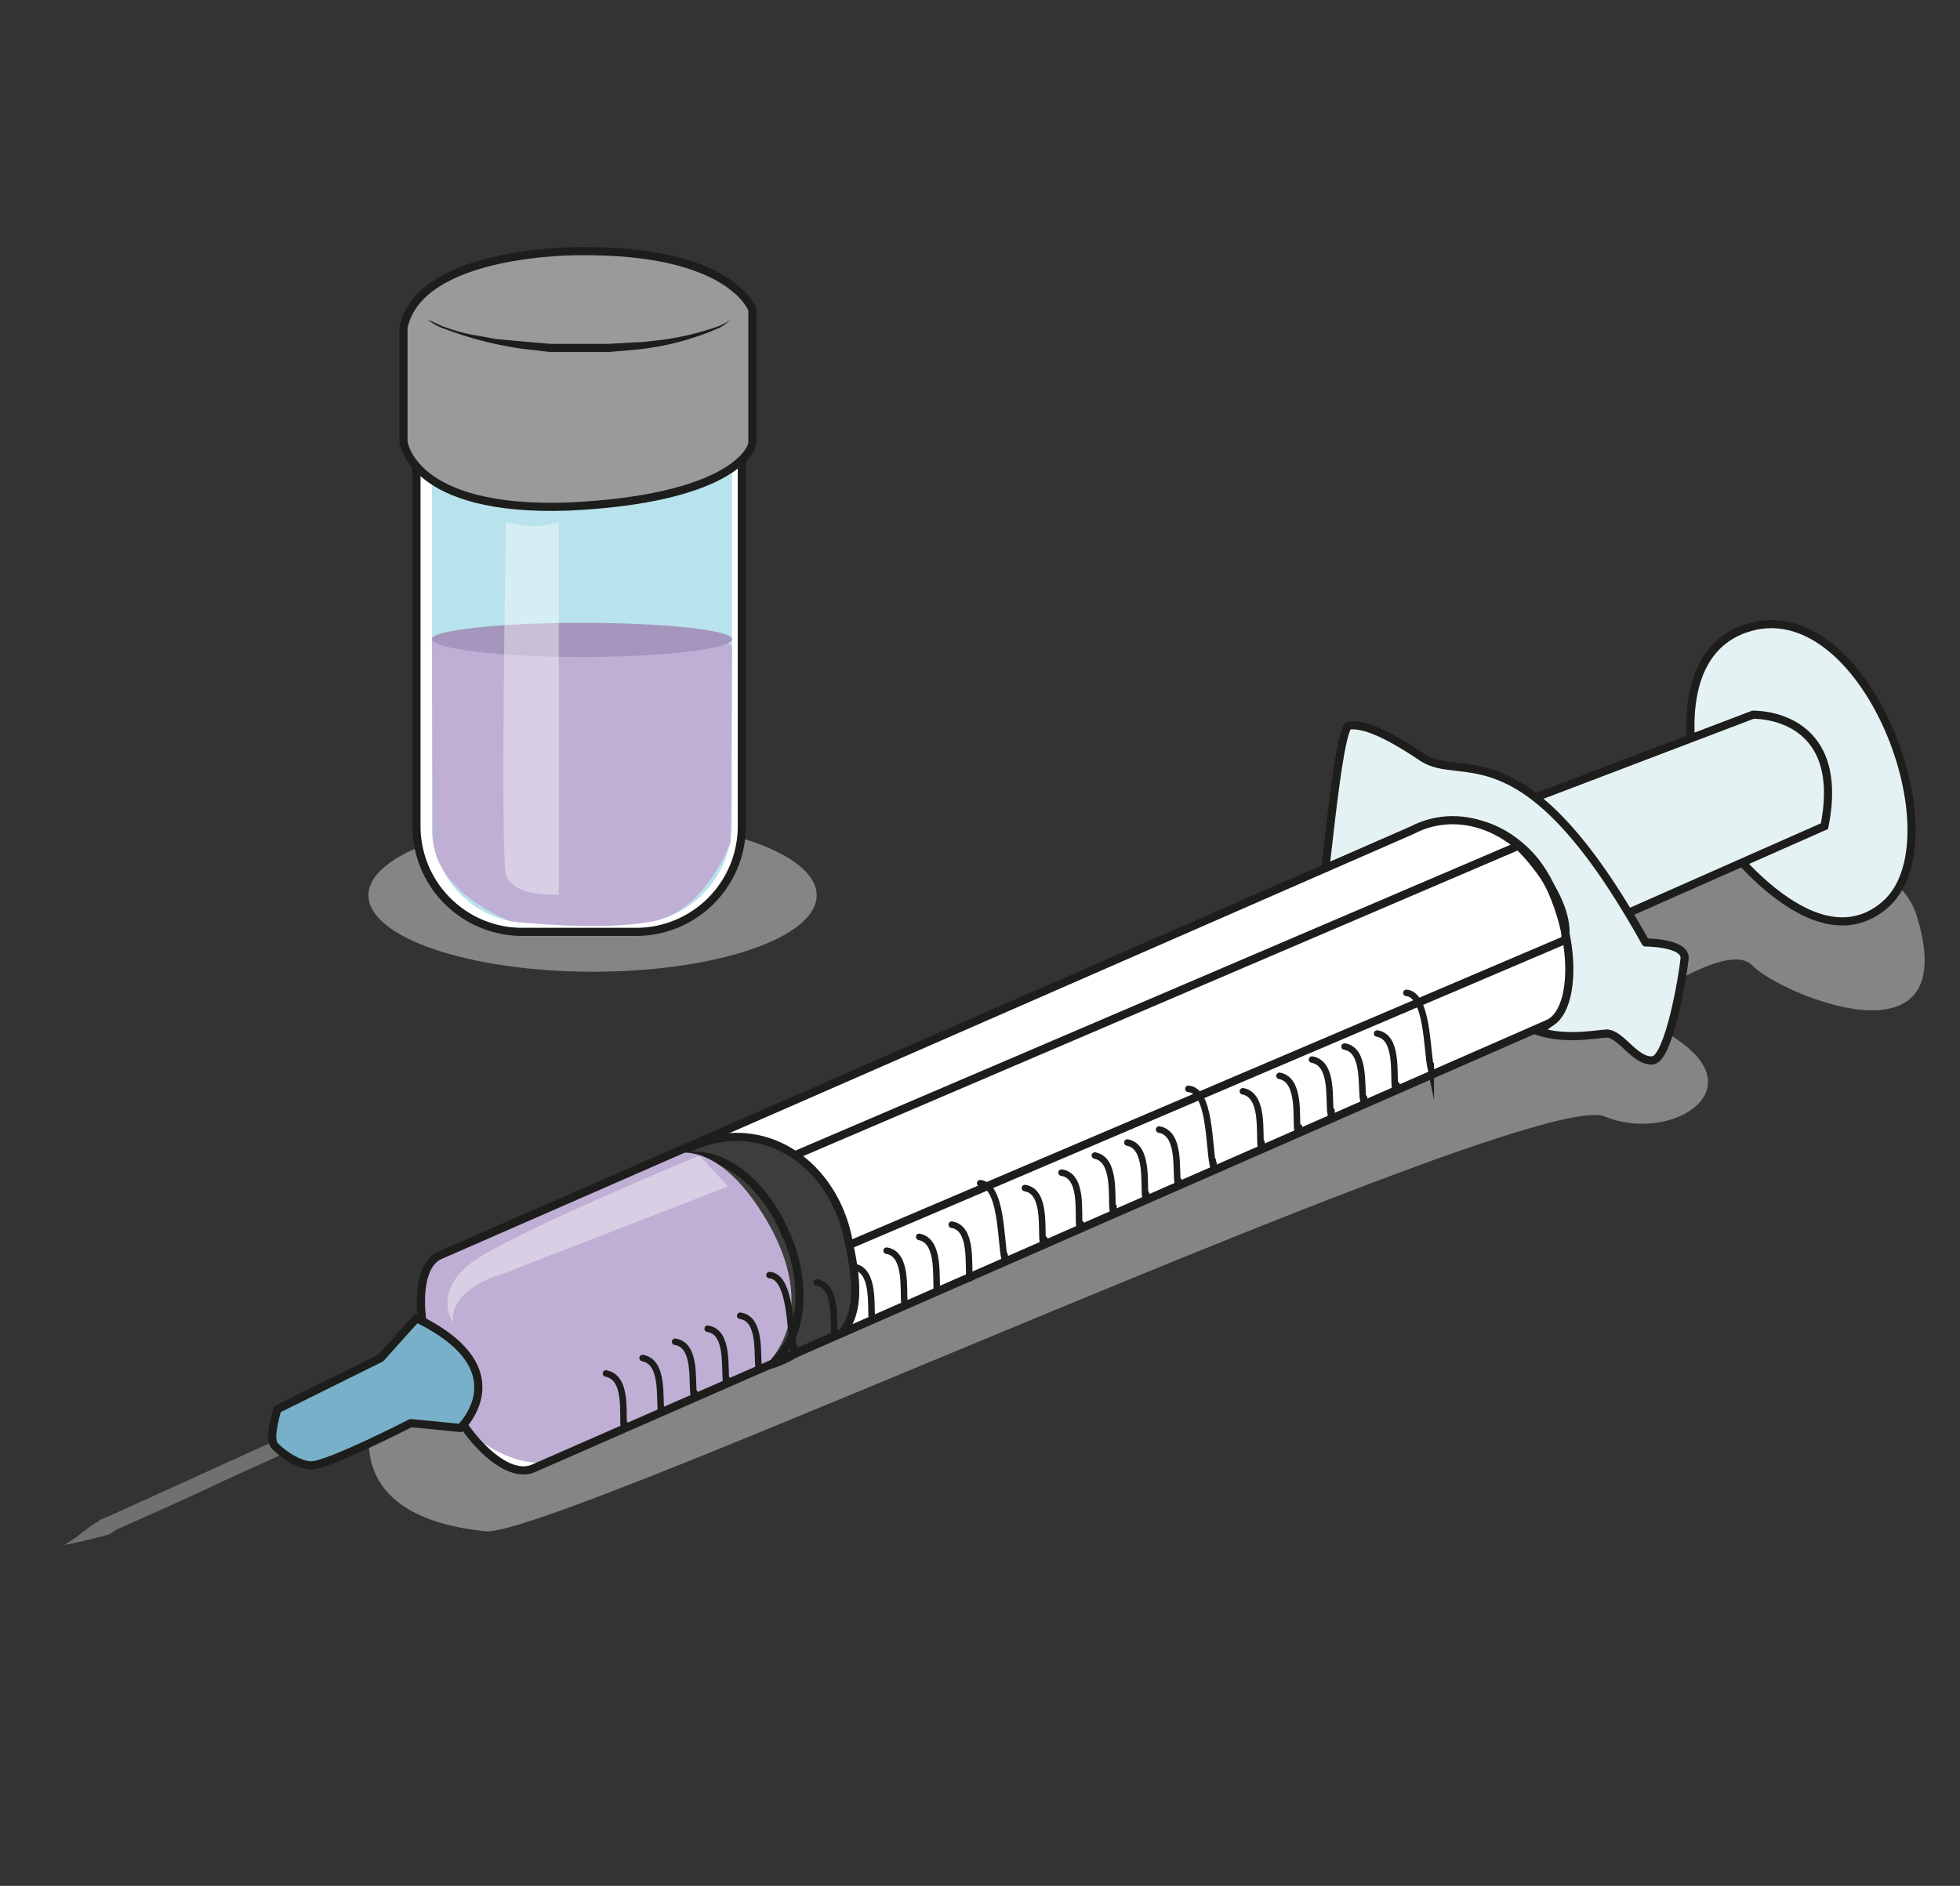
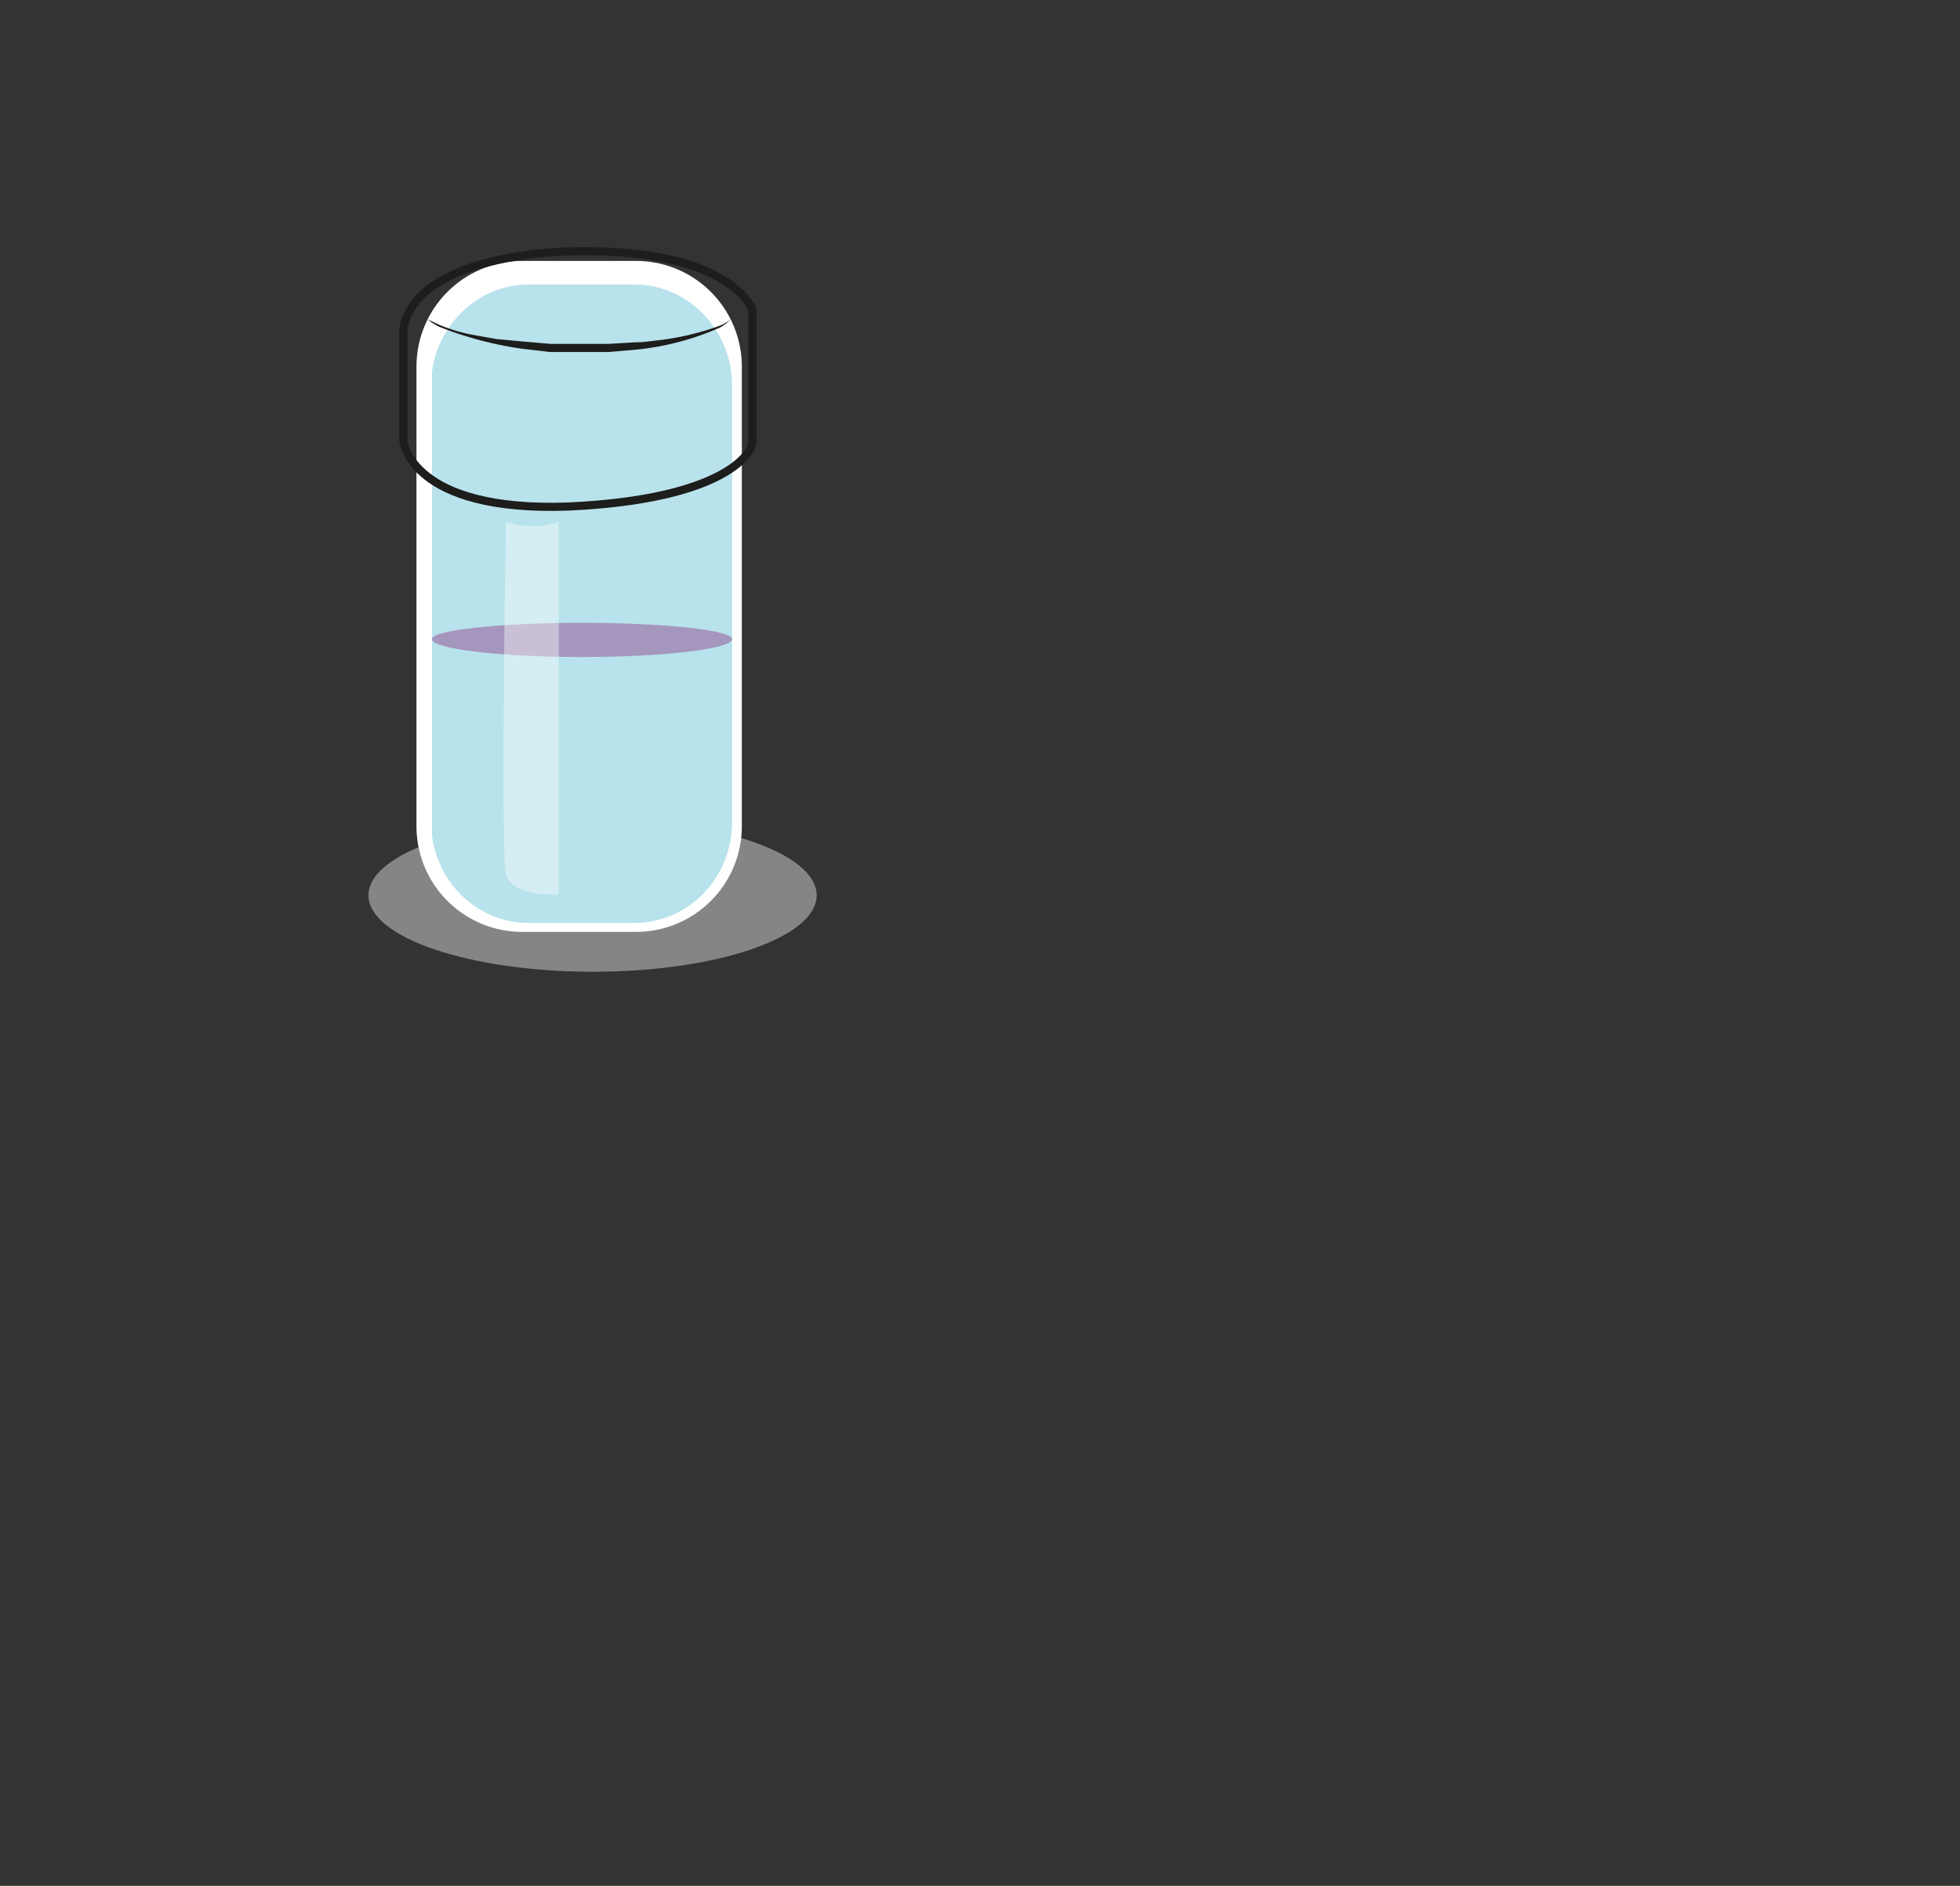
<svg xmlns="http://www.w3.org/2000/svg" viewBox="0 0 321.2 309.1">
  <rect x="0" y="0" width="321.2" height="309.1" fill="#333333" stroke="none" />
  <defs>
    <clipPath id="a">
-       <path d="M0 231.9h241V0H0z" />
-     </clipPath>
+       </clipPath>
    <clipPath id="b">
-       <path d="M55 89.7h34.5V69.3H55z" />
-     </clipPath>
+       </clipPath>
    <clipPath id="c">
      <path d="M0 231.9h241V0H0z" />
    </clipPath>
    <clipPath id="d">
      <path d="M53.1 196.9H90v-78.5H53.1z" />
    </clipPath>
    <clipPath id="e">
      <path d="M61.9 167.7h6.8v-45.8h-6.8z" />
    </clipPath>
  </defs>
  <g clip-path="url(#a)" transform="matrix(1.333 0 0 -1.333 0 309.1)">
    <path d="M46.3 59.4S40 45.6 59.7 43.6c8.3-.9 128.5 54.8 137.6 51 9.1-3.8 22 5.3 2.5 12.6 0 0 12.4 9.3 15.6 6 3.3-3.5 26-13.1 20.3 5.9-10.2 34.2-189.4-59.7-189.4-59.7" fill="#848585" fill-rule="evenodd" />
    <path d="M208.4 137.1s-3.4 14.2 6.2 17.5c14.6 5 26.4-26.1 17.1-34-9-7.7-20.8 9.2-20.8 9.2" fill="#e5f2f4" stroke="#1d1d1b" stroke-miterlimit="10" />
    <path d="M184.5 132.2l31 11.8s11.6.4 8.8-13.7L194 116.9s-.4 13.4-9.4 15.3" fill="#e5f2f4" />
    <path d="M184.5 132.2l31 11.8s11.6.4 8.8-13.7L194 116.9s-.4 13.4-9.4 15.3z" fill="none" stroke="#1d1d1b" stroke-miterlimit="10" />
    <path d="M202.3 116c-15 27-22.6 19.4-27.5 22.8-4.9 3.3-7.3 4-8.9 3.9-1.5 0-3.2-22.3-3.9-24.6-.6-2.2 6 .7 10.7.2v2.6l1 8.9s7.7 3.9 14.3-3c6.6-7 5.5-21.8.5-21.5 3.5-1.4 7.4-.6 9-.5 1.8 0 3.5-3.5 5.7-3.3 2 .3 3.7 10.4 3.9 12.5.2 2-4.8 2-4.8 2" fill="#e5f2f4" />
    <path d="M202.3 116c-15 27-22.6 19.4-27.5 22.8-4.9 3.3-7.3 4-8.9 3.9-1.5 0-3.2-22.3-3.9-24.6-.6-2.2 6 .7 10.7.2v2.6l1 8.9s7.7 3.9 14.3-3c6.6-7 5.5-21.8.5-21.5 3.5-1.4 7.4-.6 9-.5 1.8 0 3.5-3.5 5.7-3.3 2 .3 3.7 10.4 3.9 12.5.2 2-4.8 2-4.8 2z" fill="none" stroke="#1d1d1b" stroke-linecap="round" stroke-linejoin="round" stroke-miterlimit="10" />
    <path d="M190.9 122.5c3.1-7.3 2.5-15-.6-16.3L65.5 51.5C62.3 50.2 57.2 55 54 62.1 51 69.3 51 76.3 54 77.7L173.6 130c6.3 3.3 14.1-.3 17.3-7.5" fill="#fff" />
    <path d="M96 89.1l90.7 38.8s6.5-6.3 5.7-11.6l-92-39.2s-7.9 10.5-4.4 12" fill="#fff" />
    <path d="M96 89.1l90.7 38.8s6.5-6.3 5.7-11.6l-92-39.2s-7.9 10.5-4.4 12z" fill="none" stroke="#1d1d1b" stroke-linejoin="round" stroke-miterlimit="10" />
    <path d="M104.3 79.4c1-4.6 1.5-8.8-.8-11.4 0 0-4.4-1.8-6-2.7-1.5-.9-3.2-1.5-5.1-1.7-4.2-.5 2.3 5.2-.6 7.9-2.4 2.2-7.1-.4-7.6 3.1-.6 5.6-5.4 12.2-1.2 15.1 1.7 1.2 3.8 2 6 2.3 7.5.9 13.8-4.8 15.3-12.6" fill="#3d3d3c" />
    <path d="M104.3 79.4c1-4.6 1.5-8.8-.8-11.4 0 0-4.4-1.8-6-2.7-1.5-.9-3.2-1.5-5.1-1.7-4.2-.5 2.3 5.2-.6 7.9-2.4 2.2-7.1-.4-7.6 3.1-.6 5.6-5.4 12.2-1.2 15.1 1.7 1.2 3.8 2 6 2.3 7.5.9 13.8-4.8 15.3-12.6z" fill="none" stroke="#1d1d1b" stroke-linejoin="round" stroke-miterlimit="10" />
    <path d="M96.7 80c3-7.1 1.6-14.4-3-16.3-4.5-1.8-10.5 2.4-13.4 9.4-3 7-1.6 14.3 3 16.2 4.5 1.9 10.5-2.3 13.4-9.4" fill="#3d3d3c" />
    <path d="M96.7 80c3-7.1 1.6-14.4-3-16.3-4.5-1.8-10.5 2.4-13.4 9.4-3 7-1.6 14.3 3 16.2 4.5 1.9 10.5-2.3 13.4-9.4z" fill="none" stroke="#1d1d1b" stroke-linejoin="round" stroke-miterlimit="10" />
    <path d="M49.1 65.5s2.3 2.9 2.7 7c.5 4.2 0 4.4 6.7 7.1l23.1 10s6 3.8 12.9-8.2c6.7-11.9-.7-17.7-.7-17.7l-24-10.5s-3.3-3.2-10 1c-6.6 4.3-11.4 7.4-11.2 6.3.3-1 .5 5 .5 5" fill="#c0afd4" />
    <path d="M190.8 122.3c3.2-7.3 2.6-15-.5-16.3L65.5 51.3C62.3 50 57.2 54.7 54 62 51 69.1 51 76.1 54 77.5l119.6 52.3c6.3 3.3 14-.3 17.2-7.5z" fill="none" stroke="#1d1d1b" stroke-miterlimit="10" />
    <path d="M46.3 59.4l-1.5-1.1a11200.8 11200.8 0 00-2.8-2l-1.3-.5-13.2-6c-4.8-2.3-9.6-4.4-13.2-6-.4-.3-.8-.6-1.3-.7l-1.2-.3-2-.5-1.9-.4 1.5 1 1.7 1.3 1.1.7c.4.3.9.4 1.3.6l13.2 6 13.2 6 1.2.7c.5 0 1 .2 1.3.3l2 .5 1.9.4" fill="#70706f" />
    <path d="M34.1 58.6s-1.1-3.5-.4-4.4c.7-.8 2.6-2.3 4.4-2.5 1.9-.2 12.4 5.2 12.4 5.2l6.1-.6s7.6 7.2-5.4 13.5l-4.4-4.9z" fill="#78b0c9" />
    <path d="M34.1 58.6s-1.1-3.5-.4-4.4c.7-.8 2.6-2.3 4.4-2.5 1.9-.2 12.4 5.2 12.4 5.2l6.1-.6s7.6 7.2-5.4 13.5l-4.4-4.9z" fill="none" stroke="#1d1d1b" stroke-linejoin="round" stroke-miterlimit="10" />
    <g clip-path="url(#b)" opacity=".4">
      <path d="M55.7 69.3S53 73 58.2 76.8c5.3 3.7 27.8 13 27.8 13l3.5-3.8-27.6-10.7s-6.7-1.8-6.2-6" fill="#fff" />
    </g>
    <path d="M74.5 63c2.7-.5 2-5 2.2-6.7.3.1.1.2.2.4M79 64.9c2.7-.5 2-5 2.3-6.7.2.1 0 .2.1.4M83 66.9c2.7-.4 2-5 2.3-6.6.2 0 0 .1.1.3M87 68.5c2.7-.4 2-5 2.3-6.6.2 0 0 .1.2.3M91 70.1c2.7-.4 2-5 2.3-6.6.2 0 0 .1.1.3M94.6 75.1c2.7-.2 2.5-6.9 3-9.3.2.2 0 .3 0 .5M100.4 74.2c2.6-.4 2-5 2.2-6.6.2 0 .1.1.2.3M105 76.1c2.6-.4 2-5 2.2-6.6.2 0 0 .1.1.3M109 78.1c2.6-.4 2-4.9 2.2-6.6.2 0 0 .2.1.3M113 79.8c2.6-.5 2-5 2.2-6.7.2 0 0 .2.1.4M117 81.3c2.6-.4 2-4.9 2.2-6.6.2 0 0 .2.1.3M120.5 86.4c2.7-.3 2.5-7 3-9.3.2.1 0 .2 0 .5M126 85.8c2.6-.4 2-4.9 2.2-6.6.2 0 .1.2.2.3M130.5 87.7c2.7-.4 2-5 2.2-6.6.3 0 .1.2.2.3M134.6 89.8c2.6-.5 2-5 2.2-6.7.2.1 0 .2.1.4M138.6 91.4c2.6-.5 2-5 2.2-6.7.2.1 0 .2.1.4M142.5 93c2.7-.5 2-5 2.3-6.7.2.1 0 .2.1.4M146.1 98c2.7-.2 2.5-6.9 3-9.3.2.1 0 .2 0 .5M152.8 97.7c2.6-.5 2-5 2.2-6.7.2 0 0 .2.1.4M157.3 99.6c2.6-.5 2-5 2.2-6.7.2 0 0 .2.2.4M161.3 101.6c2.7-.5 2-5 2.3-6.7.2.1 0 .2.1.4M165.3 103.2c2.6-.4 2-5 2.3-6.6.2 0 0 .1.1.3M169.3 104.8c2.6-.4 2-5 2.2-6.6.3 0 .1.1.2.3M172.9 109.8c2.6-.2 2.5-6.9 3-9.3v.5" fill="none" stroke="#1d1d1b" stroke-linecap="round" stroke-miterlimit="10" stroke-width=".8" />
  </g>
  <g clip-path="url(#c)" transform="matrix(1.333 0 0 -1.333 0 309.1)">
    <path d="M100.4 121.8c0-5.2-12.3-9.4-27.5-9.4s-27.6 4.2-27.6 9.4 12.4 9.4 27.6 9.4 27.5-4.2 27.5-9.4" fill="#848585" />
    <path d="M91.2 130.3a13 13 0 00-13-13h-14a13 13 0 00-13 13v56.5a13 13 0 0013 13h14a13 13 0 0013-13z" fill="#fff" />
-     <path d="M91.2 130.3a13 13 0 00-13-13h-14a13 13 0 00-13 13v56.5a13 13 0 0013 13h14a13 13 0 0013-13z" fill="none" stroke="#1d1d1b" stroke-miterlimit="10" />
    <g clip-path="url(#d)" opacity=".6">
      <path d="M90 130.8c0-6.9-5.4-12.4-12-12.4H65c-6.6 0-12 5.5-12 12.4v53.7c0 6.8 5.4 12.4 12 12.4H78c6.6 0 12-5.6 12-12.4z" fill="#89cfe0" />
    </g>
-     <path d="M71.2 201s-19.6.2-21.6-9.4v-14s.9-8.7 20.3-8c19.4.9 22.6 6.7 22.6 7.9v16.3s-2.5 7.4-21.3 7.2" fill="#9a9a9b" />
    <path d="M71.2 201s-19.6.2-21.6-9.4v-14s.9-8.7 20.3-8c19.4.9 22.6 6.7 22.6 7.9v16.3s-2.5 7.4-21.3 7.2z" fill="none" stroke="#1d1d1b" stroke-miterlimit="10" />
-     <path d="M53.1 153.3c0-.7 7 .2 18 0 10.9-.3 18.9.3 18.9-1l-.2-24s-3-8.4-9.5-9.7c-6.6-1.3-17.5 0-17.5 0s-9.5 3.4-9.6 10.6l-.1 24" fill="#c0afd4" />
    <path d="M90 153.3c0-1.2-8.3-2.2-18.5-2.2-10.1 0-18.4 1-18.4 2.2 0 1.1 8.3 2 18.4 2 10.2 0 18.5-.9 18.5-2" fill="#a596bd" />
    <g clip-path="url(#e)" opacity=".4">
      <path d="M62.2 167.7s3.3-1.1 6.5 0v-45.8s-5.8-.4-6.5 2.5c-.7 2.9 0 43.3 0 43.3" fill="#fff" />
    </g>
    <path d="M52.6 192.6l1.5-.7a20.7 20.7 0 014.1-1.2l2.8-.5 3.2-.3 3.5-.3h7.1l3.4.2c1.1 0 2.2.2 3.2.3a33.4 33.4 0 017 1.7c1 .4 1.4.8 1.4.8s-.4-.5-1.3-1a33.7 33.7 0 00-10.2-2.7l-3.5-.3h-7.2l-3.4.4a44.5 44.5 0 00-10.2 2.7c-1 .5-1.4.9-1.4.9" fill="#1d1d1b" />
  </g>
</svg>